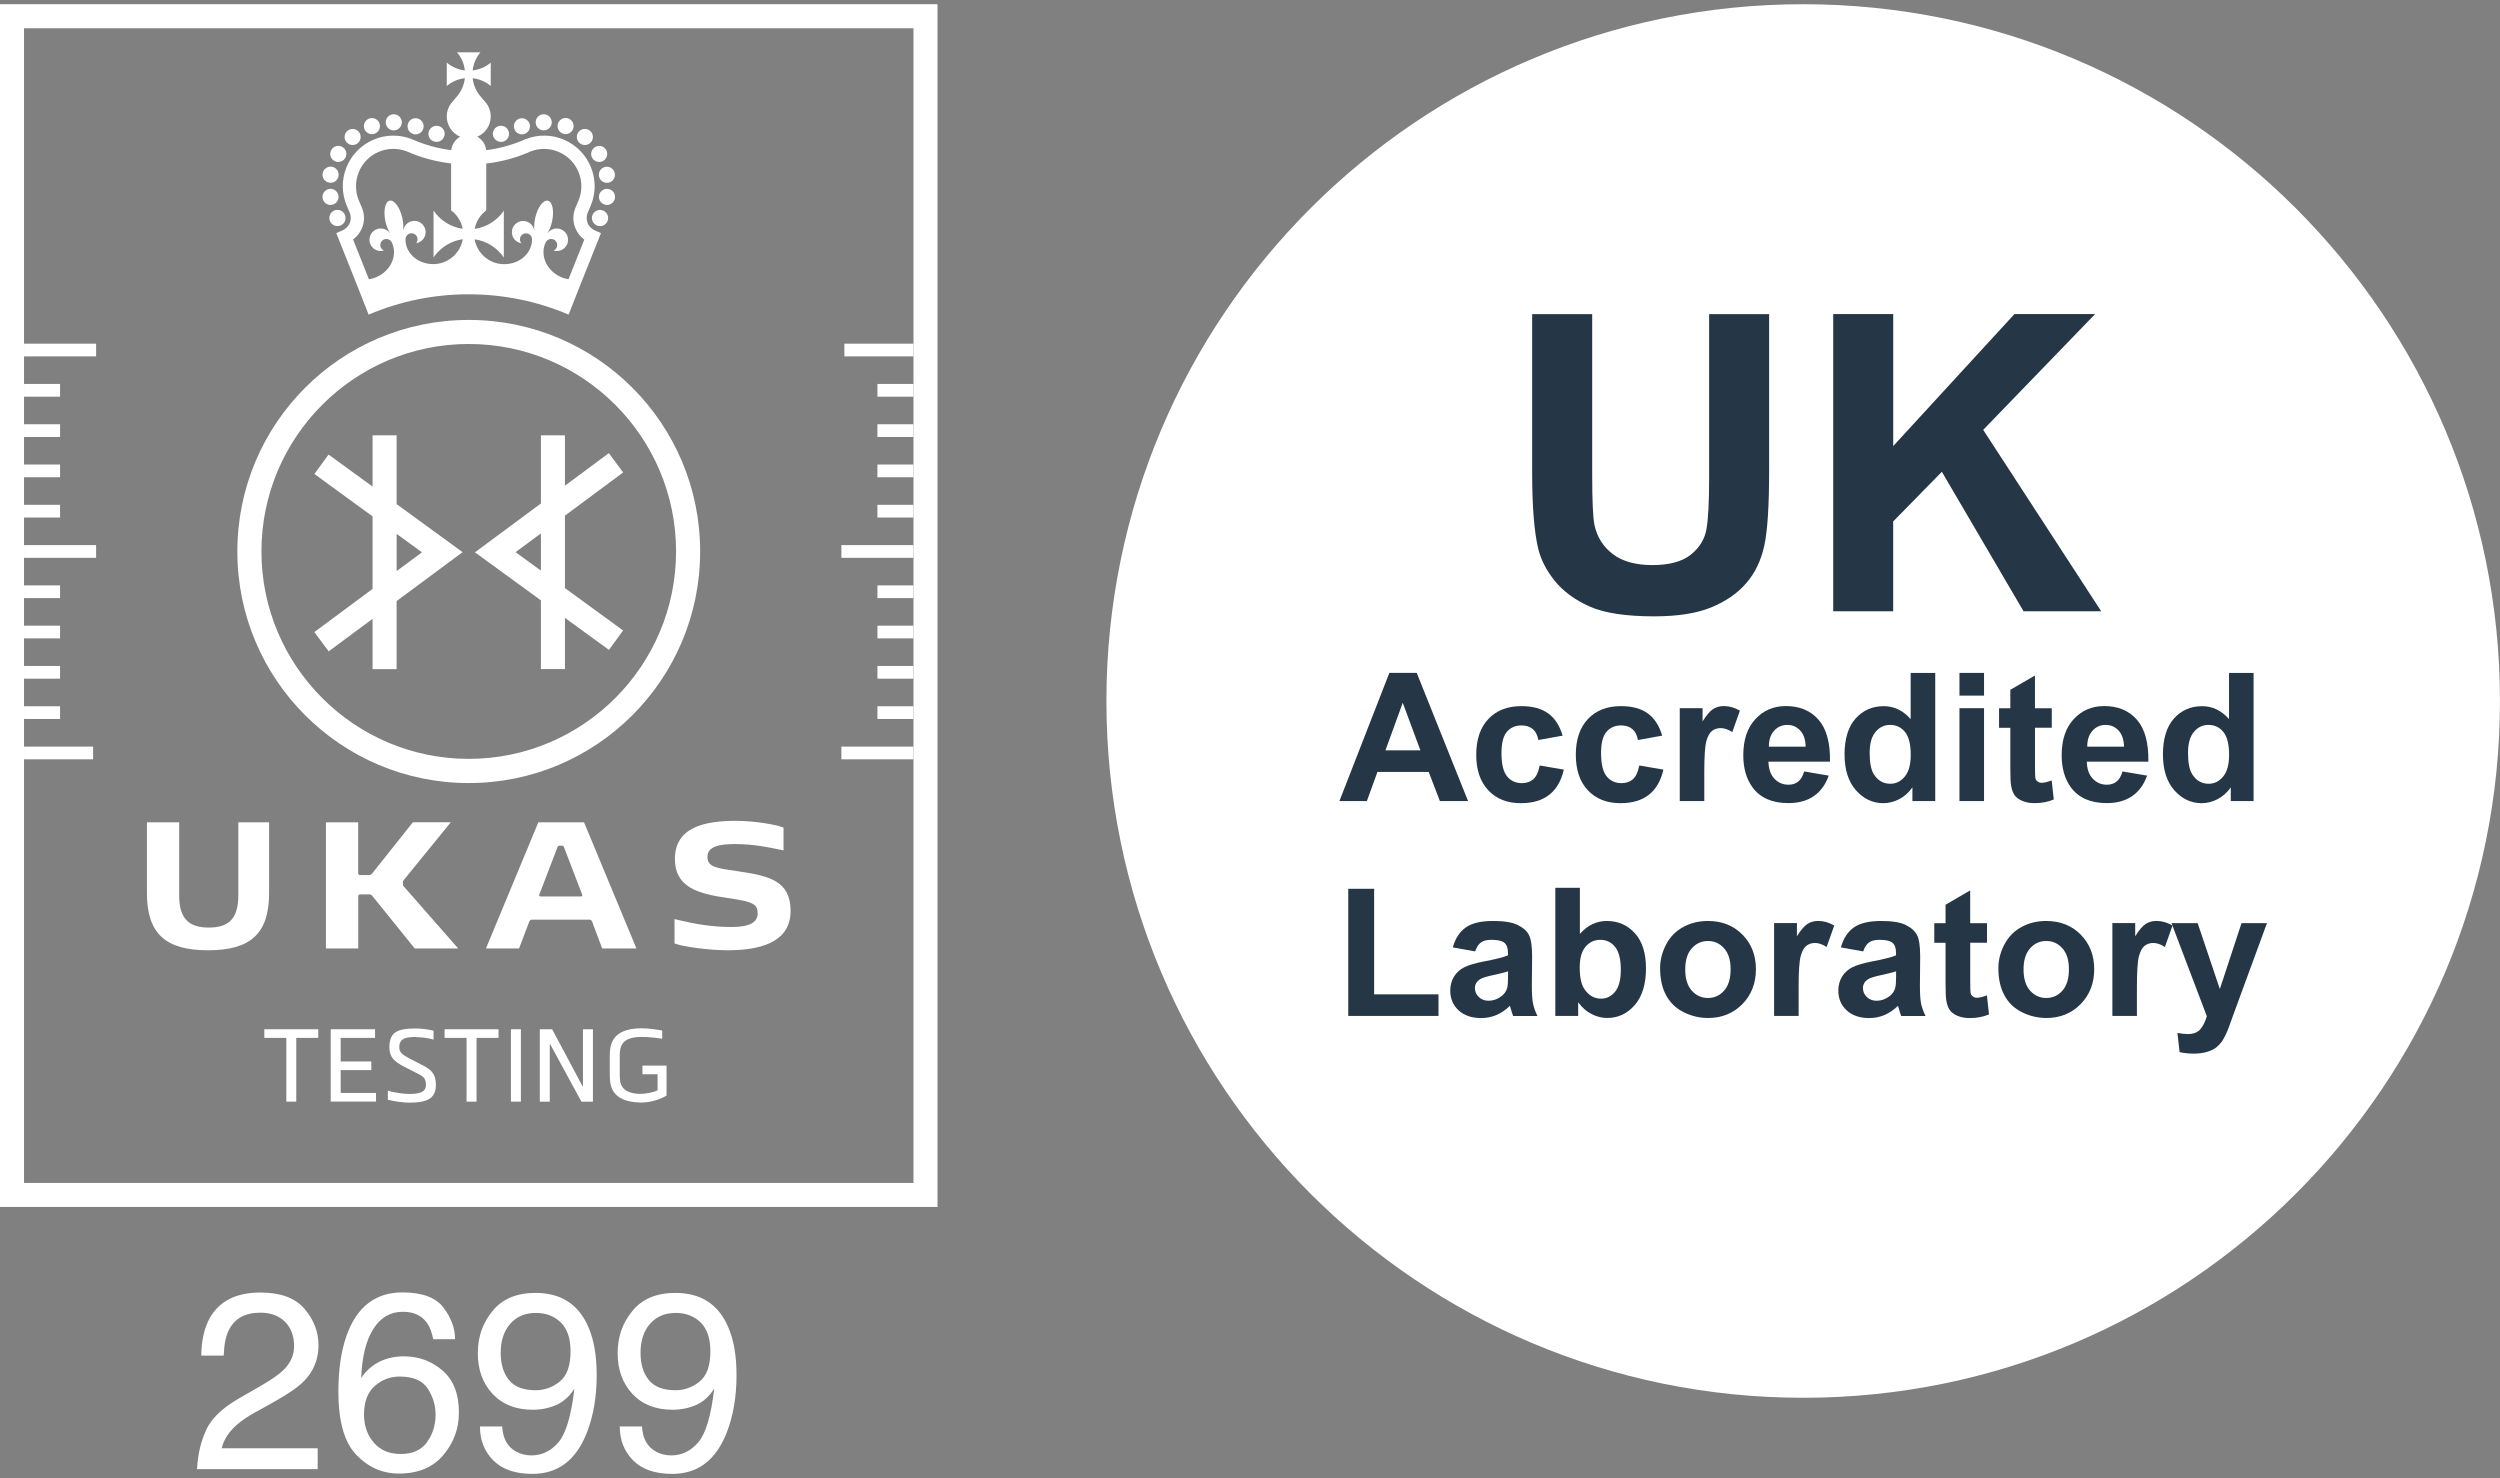
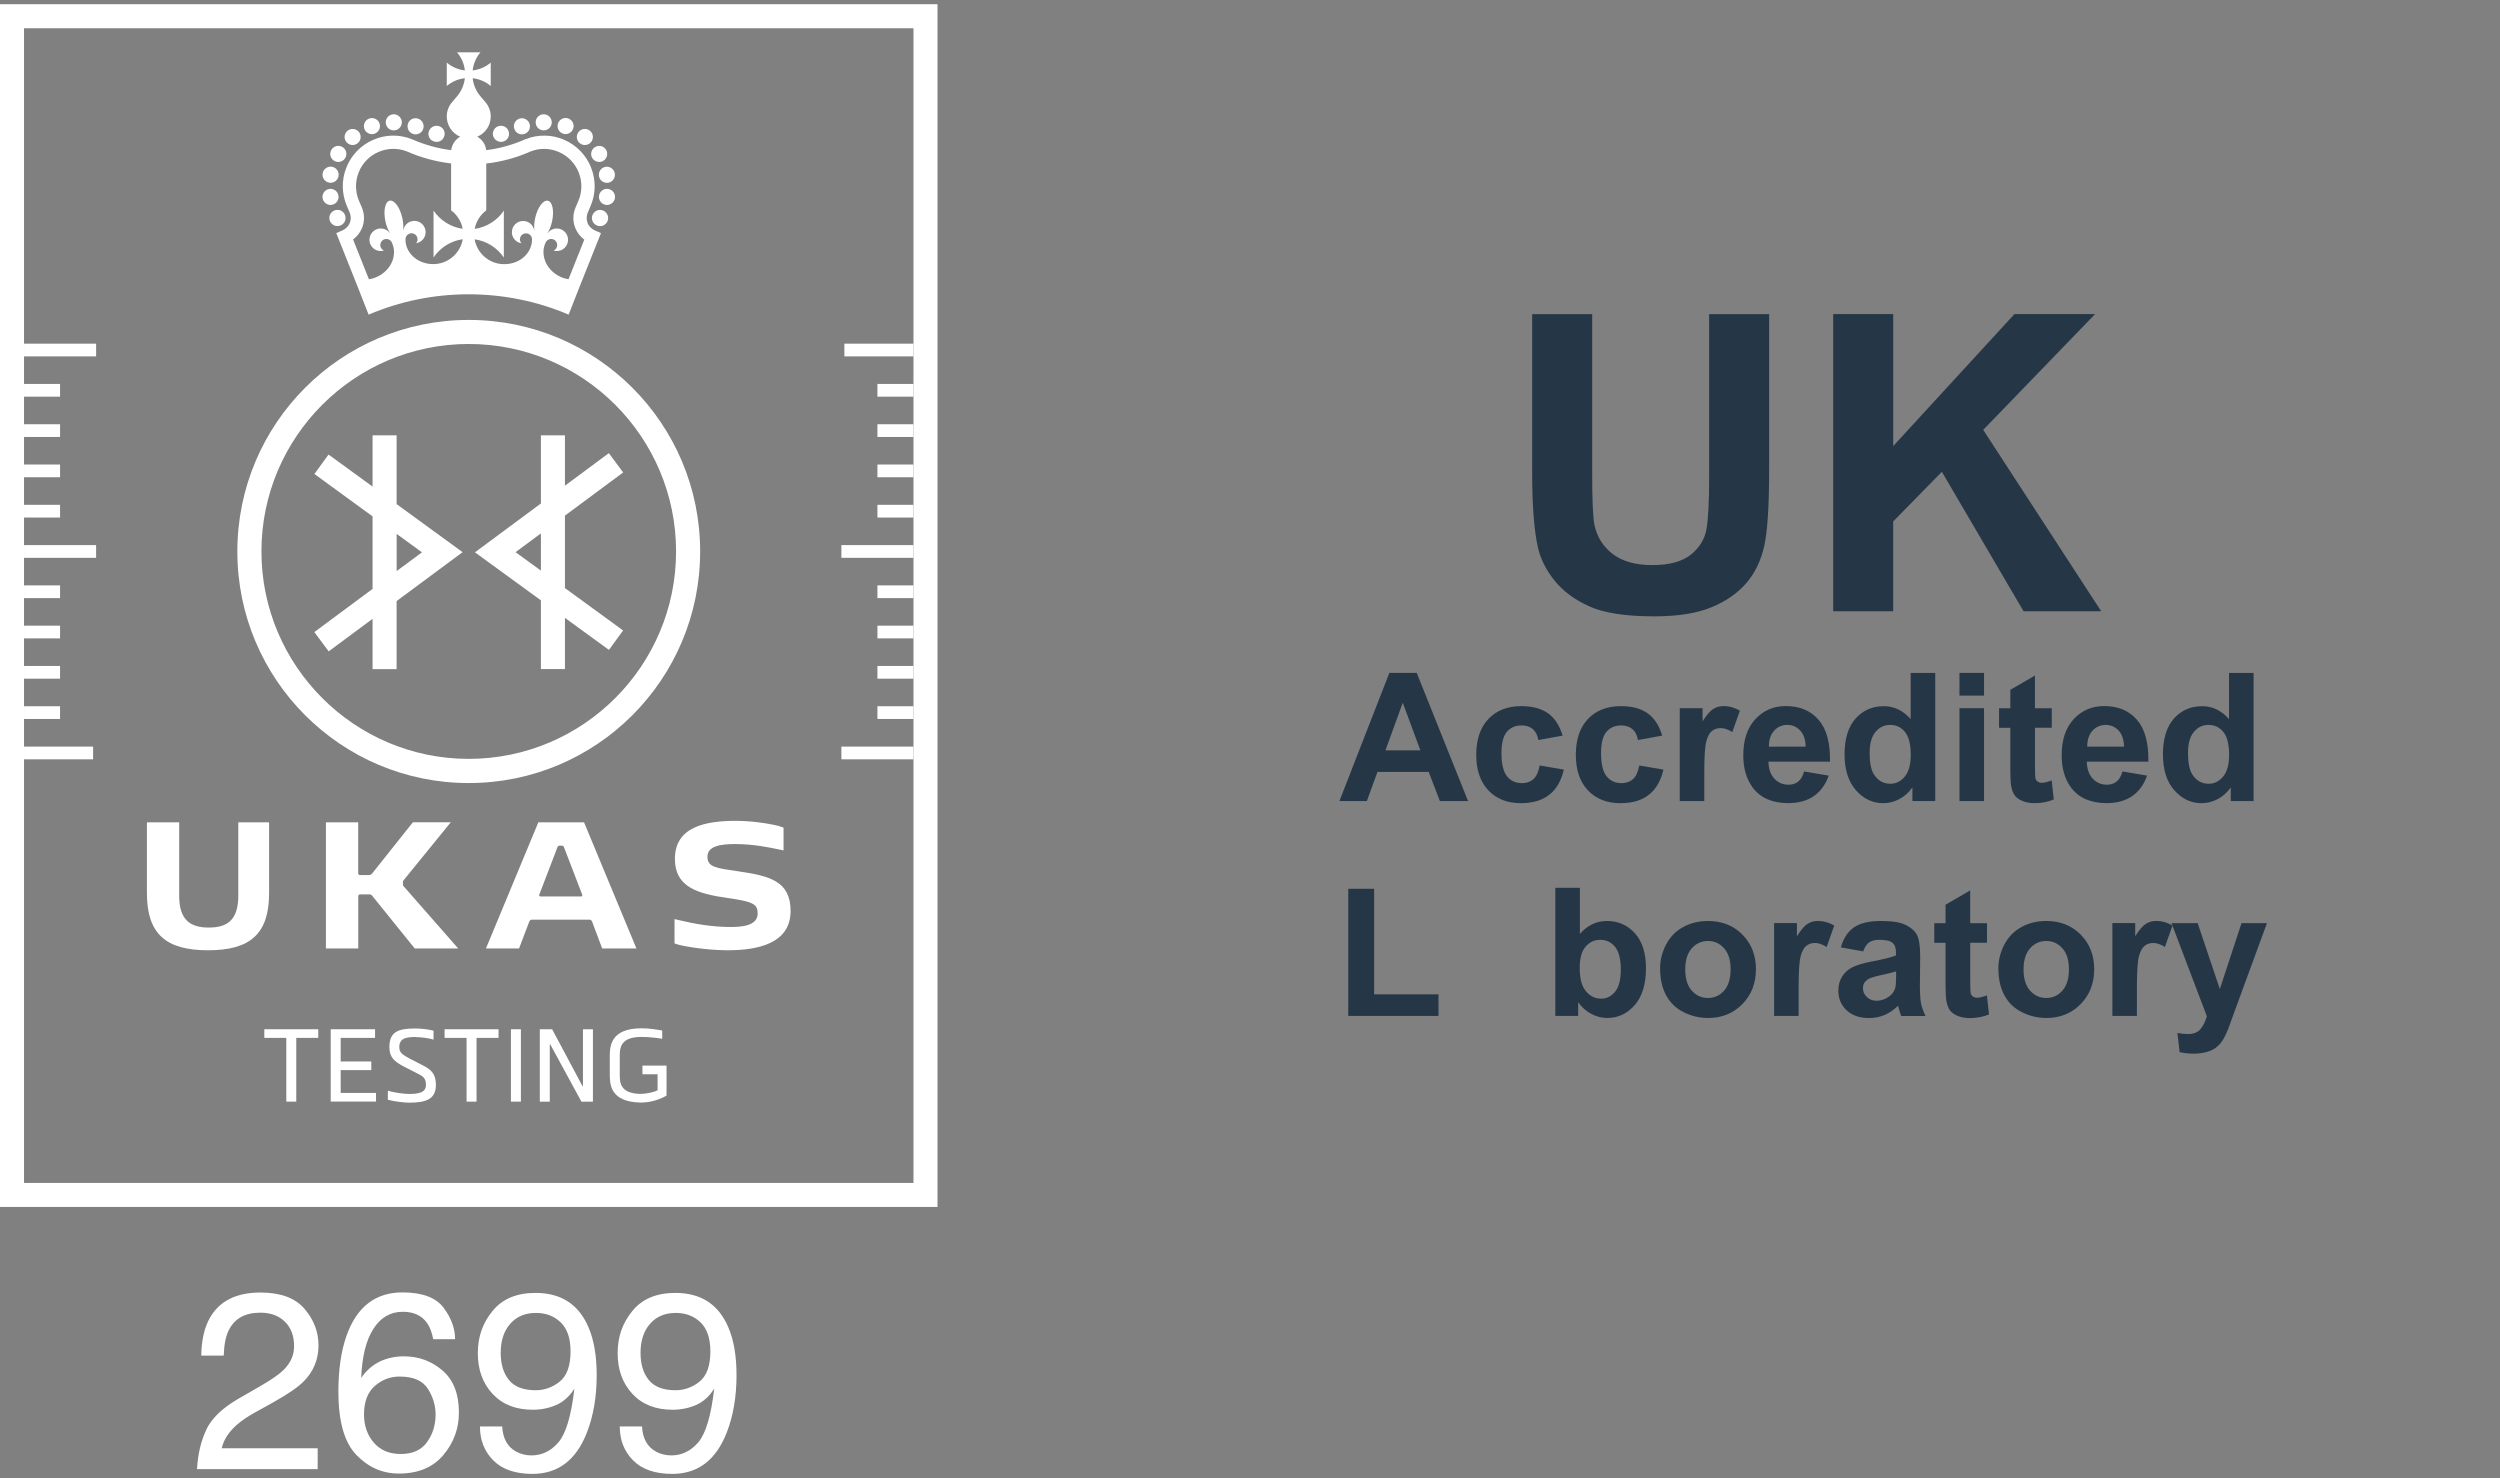
<svg xmlns="http://www.w3.org/2000/svg" width="296" height="175" viewBox="0 0 296 175" fill="none">
  <rect x="0" y="0" width="296" height="175" fill="#808080" stroke="none" />
  <g clip-path="url(#clip0_22_170)">
    <path d="M33.898 122.885H31.295V121.863H37.681V122.885H35.078V130.434H33.898V122.885Z" fill="white" />
    <path d="M39.157 130.434V121.863H44.408V122.885H40.337V125.679H43.961V126.701H40.337V129.404H44.521V130.426H39.157V130.434Z" fill="white" />
    <path d="M49.205 122.779C48.002 122.779 47.275 122.969 47.275 123.998C47.275 124.627 47.676 124.892 48.501 125.338L50.083 126.149C51.096 126.656 51.611 127.201 51.611 128.443C51.611 130.177 50.415 130.555 48.418 130.555C47.986 130.555 46.829 130.449 45.921 130.214V129.139C46.776 129.404 47.979 129.525 48.418 129.525C49.674 129.525 50.431 129.321 50.431 128.443C50.431 127.716 50.128 127.451 49.53 127.156L47.858 126.3C46.7 125.694 46.102 125.202 46.102 123.976C46.102 122.128 47.184 121.772 49.212 121.772C49.613 121.772 50.62 121.833 51.331 122.037V123.097C50.786 122.893 49.666 122.794 49.212 122.794L49.205 122.779Z" fill="white" />
    <path d="M55.243 122.885H52.64V121.863H59.026V122.885H56.423V130.434H55.243V122.885Z" fill="white" />
    <path d="M60.494 121.863H61.674V130.434H60.494V121.863Z" fill="white" />
    <path d="M68.976 128.617H69.021V121.863H70.202V130.434H68.84L65.14 123.635H65.094V130.434H63.914V121.863H65.374L68.976 128.617Z" fill="white" />
    <path d="M75.763 130.54C72.267 130.442 72.199 128.397 72.199 127.224V125.066C72.199 123.9 72.275 121.75 75.96 121.75C76.921 121.75 77.829 121.916 78.404 122.015V122.991C77.912 122.908 76.943 122.772 75.96 122.772C73.433 122.772 73.38 124.089 73.38 125.066V127.224C73.38 128.178 73.417 129.442 75.763 129.518C76.429 129.518 77.367 129.351 77.859 129.086V127.193H76.066V126.171H78.918V129.715C78.109 130.184 77.064 130.548 75.763 130.548V130.54Z" fill="white" />
    <path d="M54.766 65.372L46.958 59.686V51.547H44.112V57.612L38.899 53.818L37.227 56.12L44.112 61.14V69.726L37.219 74.837L38.914 77.123L44.112 73.269V79.228H46.958V71.165L54.766 65.38V65.372ZM46.965 63.215L49.961 65.395L46.965 67.614V63.215Z" fill="white" />
    <path d="M66.888 61.049L73.781 55.938L72.086 53.652L66.888 57.506V51.547H64.043V59.611L56.234 65.395L64.043 71.081V79.221H66.888V73.156L72.101 76.949L73.773 74.647L66.888 69.628V61.041V61.049ZM61.046 65.372L64.043 63.154V67.561L61.046 65.38V65.372Z" fill="white" />
    <path d="M40.632 26.485C40.677 26.44 40.715 26.394 40.753 26.341C40.791 26.288 40.813 26.235 40.844 26.175C40.867 26.114 40.882 26.054 40.897 25.993C40.912 25.933 40.912 25.872 40.912 25.804C40.912 25.736 40.912 25.683 40.897 25.614C40.882 25.554 40.867 25.493 40.844 25.44C40.821 25.38 40.791 25.327 40.753 25.274C40.715 25.221 40.677 25.175 40.632 25.13C40.587 25.084 40.541 25.047 40.488 25.009C40.435 24.971 40.382 24.941 40.322 24.918C40.261 24.895 40.201 24.872 40.14 24.865C40.019 24.842 39.89 24.842 39.769 24.865C39.709 24.88 39.648 24.895 39.588 24.918C39.527 24.941 39.474 24.971 39.421 25.009C39.368 25.047 39.323 25.084 39.278 25.13C39.232 25.175 39.194 25.221 39.157 25.274C39.119 25.327 39.088 25.38 39.066 25.44C39.043 25.501 39.02 25.561 39.013 25.614C38.998 25.675 38.998 25.736 38.998 25.804C38.998 25.872 38.998 25.925 39.013 25.993C39.028 26.054 39.043 26.114 39.066 26.175C39.088 26.235 39.119 26.288 39.157 26.341C39.194 26.394 39.232 26.44 39.278 26.485C39.323 26.531 39.368 26.569 39.421 26.606C39.474 26.644 39.527 26.667 39.588 26.697C39.648 26.72 39.709 26.743 39.769 26.75C39.83 26.765 39.89 26.765 39.959 26.765C40.208 26.765 40.458 26.667 40.632 26.485Z" fill="white" />
    <path d="M39.58 19.05C39.731 19.141 39.898 19.179 40.057 19.179C40.382 19.179 40.7 19.012 40.882 18.702C41.146 18.247 40.995 17.664 40.533 17.399C40.08 17.134 39.497 17.286 39.232 17.748C38.967 18.202 39.119 18.785 39.58 19.05Z" fill="white" />
    <path d="M41.752 17.172C41.964 17.172 42.183 17.097 42.357 16.953C42.758 16.62 42.819 16.014 42.486 15.613C42.153 15.211 41.547 15.151 41.147 15.484C40.738 15.817 40.685 16.423 41.018 16.824C41.207 17.051 41.479 17.172 41.752 17.172Z" fill="white" />
    <path d="M44.037 15.885C44.143 15.885 44.249 15.87 44.347 15.832C44.846 15.658 45.104 15.113 44.937 14.621C44.763 14.121 44.218 13.864 43.727 14.03C43.227 14.204 42.97 14.75 43.136 15.242C43.273 15.635 43.643 15.885 44.037 15.885Z" fill="white" />
    <path d="M46.624 15.438C47.147 15.438 47.578 15.007 47.578 14.485C47.578 13.962 47.147 13.53 46.624 13.53C46.095 13.53 45.671 13.954 45.671 14.485C45.671 15.014 46.095 15.438 46.624 15.438Z" fill="white" />
    <path d="M48.872 15.847C48.985 15.885 49.099 15.908 49.205 15.908C49.59 15.908 49.954 15.673 50.097 15.287C50.279 14.795 50.029 14.242 49.538 14.06C49.046 13.871 48.493 14.121 48.312 14.621C48.13 15.113 48.38 15.666 48.872 15.847Z" fill="white" />
    <path d="M38.967 21.624C39.028 21.632 39.088 21.64 39.149 21.64C39.595 21.64 39.996 21.322 40.08 20.867C40.178 20.352 39.845 19.853 39.323 19.747C38.808 19.648 38.309 19.989 38.203 20.504C38.105 21.019 38.438 21.518 38.96 21.624" fill="white" />
    <path d="M39.293 24.252C39.815 24.161 40.163 23.669 40.072 23.154C39.981 22.631 39.489 22.283 38.975 22.374C38.453 22.465 38.105 22.957 38.196 23.472C38.279 23.934 38.68 24.267 39.134 24.267C39.187 24.267 39.24 24.267 39.293 24.252Z" fill="white" />
    <path d="M51.157 16.635C51.21 16.673 51.263 16.703 51.323 16.726C51.384 16.748 51.444 16.763 51.505 16.779C51.566 16.794 51.626 16.801 51.694 16.801C51.944 16.801 52.194 16.703 52.367 16.521C52.541 16.347 52.648 16.097 52.648 15.847C52.648 15.787 52.648 15.726 52.632 15.658C52.617 15.597 52.602 15.537 52.579 15.476C52.557 15.416 52.526 15.363 52.489 15.31C52.451 15.257 52.413 15.211 52.367 15.166C52.148 14.946 51.815 14.84 51.505 14.908C51.444 14.924 51.384 14.939 51.323 14.961C51.263 14.984 51.21 15.014 51.157 15.052C51.104 15.09 51.059 15.128 51.013 15.173C50.968 15.219 50.93 15.264 50.892 15.317C50.854 15.37 50.831 15.423 50.801 15.484C50.779 15.544 50.763 15.605 50.748 15.666C50.733 15.726 50.726 15.787 50.726 15.855C50.726 16.105 50.831 16.355 51.005 16.529C51.051 16.574 51.096 16.612 51.149 16.65" fill="white" />
    <path d="M71.927 25.448C71.904 25.387 71.874 25.334 71.836 25.281C71.798 25.228 71.76 25.183 71.715 25.137C71.669 25.092 71.624 25.054 71.571 25.016C71.518 24.979 71.465 24.948 71.405 24.925C71.344 24.903 71.284 24.88 71.223 24.872C71.102 24.85 70.973 24.85 70.852 24.872C70.792 24.888 70.731 24.903 70.678 24.925C70.618 24.948 70.565 24.979 70.512 25.016C70.459 25.054 70.413 25.092 70.368 25.137C70.323 25.183 70.285 25.228 70.247 25.281C70.209 25.334 70.179 25.387 70.156 25.448C70.133 25.509 70.111 25.569 70.103 25.622C70.088 25.683 70.081 25.743 70.081 25.811C70.081 25.88 70.081 25.933 70.103 26.001C70.111 26.061 70.133 26.122 70.156 26.182C70.179 26.243 70.209 26.296 70.247 26.349C70.285 26.402 70.323 26.447 70.368 26.493C70.542 26.667 70.792 26.773 71.041 26.773C71.102 26.773 71.163 26.773 71.231 26.758C71.291 26.743 71.352 26.727 71.412 26.705C71.473 26.682 71.526 26.652 71.579 26.614C71.632 26.576 71.677 26.538 71.722 26.493C71.768 26.447 71.806 26.402 71.844 26.349C71.881 26.296 71.904 26.243 71.934 26.182C71.957 26.122 71.98 26.061 71.987 26.001C72.002 25.94 72.002 25.88 72.002 25.811C72.002 25.743 72.002 25.69 71.987 25.622C71.972 25.561 71.957 25.501 71.934 25.448" fill="white" />
    <path d="M66.653 15.825C66.759 15.863 66.865 15.878 66.963 15.878C67.357 15.878 67.727 15.628 67.864 15.234C68.038 14.735 67.773 14.197 67.281 14.023C66.782 13.849 66.237 14.114 66.07 14.613C65.896 15.113 66.161 15.651 66.66 15.825" fill="white" />
    <path d="M68.643 16.953C68.825 17.097 69.036 17.172 69.248 17.172C69.521 17.172 69.793 17.051 69.982 16.824C70.315 16.423 70.262 15.817 69.854 15.484C69.445 15.151 68.847 15.204 68.514 15.613C68.181 16.021 68.234 16.62 68.643 16.953Z" fill="white" />
    <path d="M70.118 18.702C70.292 19.005 70.618 19.179 70.943 19.179C71.102 19.179 71.269 19.141 71.42 19.05C71.874 18.785 72.025 18.202 71.768 17.748C71.503 17.293 70.921 17.142 70.466 17.407C70.013 17.672 69.861 18.255 70.118 18.709" fill="white" />
    <path d="M64.376 15.438C64.898 15.438 65.329 15.014 65.329 14.485C65.329 13.962 64.905 13.53 64.376 13.53C63.853 13.53 63.422 13.954 63.422 14.485C63.422 15.007 63.846 15.438 64.376 15.438Z" fill="white" />
    <path d="M71.677 19.754C71.163 19.853 70.822 20.352 70.921 20.875C71.011 21.329 71.405 21.647 71.851 21.647C71.912 21.647 71.972 21.647 72.033 21.632C72.547 21.534 72.888 21.034 72.789 20.511C72.691 19.997 72.192 19.656 71.67 19.754" fill="white" />
    <path d="M72.025 22.374C71.503 22.283 71.011 22.639 70.928 23.154C70.837 23.676 71.193 24.161 71.707 24.252C71.76 24.259 71.813 24.267 71.866 24.267C72.32 24.267 72.729 23.934 72.805 23.472C72.895 22.95 72.54 22.457 72.025 22.374Z" fill="white" />
    <path d="M61.795 15.908C61.909 15.908 62.022 15.885 62.128 15.847C62.62 15.666 62.87 15.113 62.688 14.621C62.499 14.129 61.954 13.879 61.462 14.06C60.971 14.242 60.721 14.795 60.903 15.287C61.046 15.666 61.41 15.908 61.795 15.908Z" fill="white" />
    <path d="M58.436 16.203C58.459 16.264 58.489 16.317 58.519 16.37C58.557 16.423 58.595 16.468 58.64 16.514C58.685 16.559 58.731 16.597 58.784 16.635C58.837 16.673 58.89 16.703 58.95 16.726C59.011 16.748 59.071 16.763 59.132 16.779C59.192 16.794 59.253 16.801 59.321 16.801C59.571 16.801 59.82 16.695 59.995 16.521C60.04 16.476 60.078 16.43 60.115 16.377C60.153 16.324 60.176 16.271 60.199 16.211C60.221 16.15 60.244 16.09 60.252 16.029C60.267 15.968 60.267 15.908 60.267 15.84C60.267 15.59 60.169 15.34 59.987 15.166C59.767 14.946 59.434 14.84 59.124 14.908C59.064 14.924 59.003 14.939 58.943 14.961C58.882 14.984 58.829 15.014 58.776 15.052C58.723 15.09 58.678 15.128 58.633 15.173C58.459 15.348 58.352 15.597 58.352 15.847C58.352 15.908 58.352 15.968 58.368 16.037C58.383 16.097 58.398 16.158 58.421 16.218" fill="white" />
    <path d="M69.574 26.395C69.415 25.993 69.422 25.547 69.604 25.138L69.914 24.418C70.55 22.95 70.572 21.329 69.982 19.838C69.392 18.354 68.265 17.188 66.797 16.552C65.336 15.916 63.717 15.893 62.234 16.476L62.166 16.506H62.151C60.683 17.157 59.147 17.581 57.566 17.778C57.49 17.089 57.081 16.506 56.506 16.188C57.445 15.794 58.103 14.871 58.103 13.788C58.103 13.145 57.868 12.554 57.475 12.1L56.885 11.403C56.385 10.812 56.052 10.078 55.962 9.26C56.771 9.351 57.513 9.684 58.103 10.184V7.413C57.513 7.913 56.779 8.246 55.962 8.337C56.052 7.526 56.385 6.784 56.885 6.194H54.115C54.615 6.784 54.948 7.519 55.038 8.337C54.229 8.246 53.487 7.913 52.897 7.413V10.184C53.487 9.684 54.221 9.351 55.038 9.26C54.948 10.07 54.615 10.812 54.115 11.403L53.525 12.1C53.132 12.554 52.897 13.145 52.897 13.788C52.897 14.871 53.555 15.794 54.486 16.188C53.911 16.506 53.502 17.097 53.427 17.778C51.845 17.581 50.309 17.157 48.842 16.514L48.758 16.476C47.275 15.893 45.656 15.916 44.196 16.552C42.728 17.188 41.6 18.354 41.01 19.838C40.42 21.322 40.45 22.95 41.078 24.411L41.389 25.13C41.57 25.539 41.578 25.986 41.419 26.387C41.26 26.788 40.934 27.114 40.511 27.296L39.815 27.598L42.44 34.186L43.643 37.252C47.336 35.677 51.346 34.844 55.485 34.844C59.624 34.844 63.634 35.677 67.326 37.252L68.529 34.186L71.155 27.598L70.459 27.296C70.035 27.114 69.717 26.788 69.551 26.387M51.301 31.271C49.333 31.271 47.956 29.832 48.009 28.295C48.032 27.916 48.342 27.621 48.728 27.621C49.114 27.621 49.439 27.939 49.439 28.333C49.439 28.515 49.371 28.681 49.258 28.802C49.901 28.704 50.393 28.151 50.393 27.485C50.393 26.75 49.795 26.152 49.061 26.152C48.395 26.152 47.843 26.644 47.744 27.28H47.729C47.782 26.856 47.752 26.334 47.631 25.789C47.351 24.54 46.67 23.631 46.125 23.76C45.58 23.896 45.368 25.001 45.641 26.243C45.762 26.788 45.959 27.273 46.193 27.629H46.178C45.815 27.099 45.104 26.894 44.506 27.182C43.84 27.5 43.56 28.295 43.87 28.961C44.158 29.567 44.839 29.855 45.459 29.665C45.308 29.597 45.172 29.476 45.096 29.317C44.93 28.961 45.081 28.537 45.437 28.363C45.785 28.197 46.201 28.34 46.375 28.674C47.071 30.044 46.443 31.922 44.672 32.762C44.355 32.914 44.022 33.012 43.681 33.065L41.805 28.355C42.281 28 42.652 27.53 42.871 26.977C43.189 26.19 43.174 25.319 42.826 24.524L42.516 23.805C42.047 22.722 42.032 21.518 42.463 20.421C42.894 19.323 43.734 18.46 44.816 17.99C45.891 17.528 47.078 17.506 48.16 17.922C49.84 18.664 51.603 19.141 53.412 19.353V24.903C54.115 25.425 54.615 26.205 54.781 27.091C53.343 26.887 52.11 26.076 51.331 24.933V30.483C52.11 29.332 53.351 28.522 54.789 28.325C54.501 29.999 53.041 31.271 51.285 31.271M67.319 33.065C66.986 33.012 66.653 32.914 66.328 32.762C64.557 31.922 63.929 30.036 64.625 28.674C64.807 28.34 65.223 28.197 65.563 28.363C65.919 28.53 66.07 28.961 65.904 29.317C65.828 29.484 65.692 29.605 65.541 29.665C66.161 29.855 66.842 29.567 67.13 28.961C67.447 28.295 67.16 27.5 66.494 27.182C65.889 26.894 65.185 27.099 64.822 27.636H64.807C65.034 27.273 65.238 26.788 65.359 26.243C65.639 25.001 65.42 23.896 64.875 23.767C64.323 23.639 63.649 24.547 63.369 25.796C63.248 26.341 63.218 26.864 63.271 27.288H63.256C63.157 26.652 62.605 26.16 61.939 26.16C61.205 26.16 60.607 26.758 60.607 27.492C60.607 28.159 61.099 28.711 61.742 28.81C61.629 28.681 61.561 28.522 61.561 28.34C61.561 27.947 61.879 27.629 62.272 27.629C62.665 27.629 62.968 27.924 62.991 28.302C63.036 29.84 61.667 31.278 59.699 31.278C57.944 31.278 56.484 30.006 56.196 28.333C57.634 28.537 58.875 29.34 59.654 30.491V24.941C58.875 26.092 57.634 26.894 56.204 27.099C56.37 26.205 56.87 25.433 57.573 24.91V19.361C59.382 19.156 61.145 18.679 62.824 17.93C63.914 17.506 65.102 17.528 66.169 17.998C67.251 18.467 68.091 19.33 68.522 20.428C68.953 21.526 68.938 22.73 68.469 23.813L68.159 24.532C67.811 25.327 67.796 26.205 68.113 26.993C68.333 27.545 68.704 28.015 69.18 28.371L67.304 33.08L67.319 33.065Z" fill="white" />
    <path d="M55.5 40.727C69.036 40.727 80.046 51.744 80.046 65.289C80.046 78.835 69.036 89.851 55.5 89.851C41.964 89.851 30.954 78.835 30.954 65.289C30.954 51.744 41.964 40.727 55.5 40.727ZM55.5 37.88C40.367 37.88 28.102 50.154 28.102 65.297C28.102 80.44 40.367 92.713 55.5 92.713C70.633 92.713 82.898 80.44 82.898 65.297C82.898 50.154 70.633 37.88 55.5 37.88Z" fill="white" />
    <path d="M108.155 3.347V140.057H2.845V3.347H108.155ZM111 0.5H0V142.904H111V0.5Z" fill="white" />
    <path d="M24.72 109.824C26.937 109.824 28.215 108.908 28.215 106.046V97.362H31.862V105.728C31.862 110.566 29.645 112.512 24.629 112.512C19.612 112.512 17.395 110.559 17.395 105.728V97.362H21.216V106.046C21.216 108.901 22.503 109.824 24.712 109.824H24.72Z" fill="white" />
    <path d="M42.41 97.362V103.358C42.41 103.533 42.486 103.608 42.66 103.608H43.606C43.833 103.608 43.946 103.555 44.075 103.404L48.887 97.354H53.374L47.835 104.161C47.737 104.29 47.707 104.312 47.707 104.441V104.706C47.707 104.835 47.729 104.88 47.835 104.986L54.252 112.3H49.106L44.075 106.069C43.976 105.94 43.901 105.895 43.674 105.895H42.667C42.493 105.895 42.418 105.971 42.418 106.145V112.3H38.589V97.362H42.418H42.41Z" fill="white" />
    <path d="M71.299 112.3L70.111 109.135C70.02 108.908 69.907 108.878 69.68 108.886C69.15 108.886 67.674 108.886 66.229 108.886C64.882 108.886 63.604 108.893 63.089 108.886C62.862 108.886 62.749 108.908 62.658 109.135L61.455 112.3H57.535L63.74 97.362H69.15L75.354 112.3H71.299ZM68.794 106.145C68.9 106.145 68.976 106.039 68.938 105.94L66.782 100.33C66.721 100.163 66.653 100.125 66.502 100.125H66.275C66.123 100.125 66.063 100.163 65.995 100.33L63.846 105.94C63.808 106.039 63.884 106.145 63.99 106.145H68.794Z" fill="white" />
    <path d="M92.386 97.862C92.697 97.953 92.772 97.99 92.772 97.99V98.906V100.231V100.686C92.772 100.686 92.265 100.58 92.175 100.565C91.259 100.375 89.284 99.936 87.029 99.936C85.266 99.936 83.761 100.186 83.761 101.435C83.761 102.685 84.805 102.783 87.4 103.162C91.161 103.707 93.605 104.335 93.605 107.856C93.605 111.695 89.769 112.512 86.144 112.512C83.587 112.512 80.749 112.005 80.189 111.808C79.887 111.71 79.864 111.702 79.864 111.702V110.612V109.189V108.818C79.864 108.818 80.28 108.908 80.371 108.939C82.346 109.416 84.359 109.756 86.522 109.756C87.62 109.756 89.708 109.681 89.708 108.166C89.708 107.069 89.231 106.758 86.174 106.327C82.527 105.812 79.909 105.002 79.909 101.693C79.909 97.93 83.443 97.188 87.128 97.188C89.496 97.188 91.887 97.68 92.386 97.854V97.862Z" fill="white" />
    <path d="M11.38 40.69H2.845V42.196H11.38V40.69Z" fill="white" />
    <path d="M11.38 64.54H2.845V66.046H11.38V64.54Z" fill="white" />
    <path d="M7.112 45.459H2.845V46.966H7.112V45.459Z" fill="white" />
    <path d="M7.112 50.23H2.845V51.736H7.112V50.23Z" fill="white" />
    <path d="M7.112 54.999H2.845V56.506H7.112V54.999Z" fill="white" />
-     <path d="M7.112 59.77H2.845V61.276H7.112V59.77Z" fill="white" />
+     <path d="M7.112 59.77H2.845V61.276H7.112V59.77" fill="white" />
    <path d="M11.024 88.397H2.845V89.904H11.024V88.397Z" fill="white" />
    <path d="M7.112 69.31H2.845V70.816H7.112V69.31Z" fill="white" />
    <path d="M7.112 74.08H2.845V75.586H7.112V74.08Z" fill="white" />
    <path d="M7.112 78.85H2.845V80.356H7.112V78.85Z" fill="white" />
    <path d="M7.112 83.62H2.845V85.126H7.112V83.62Z" fill="white" />
    <path d="M108.155 88.397H99.62V89.904H108.155V88.397Z" fill="white" />
    <path d="M108.155 64.54H99.62V66.046H108.155V64.54Z" fill="white" />
    <path d="M108.155 83.62H103.888V85.126H108.155V83.62Z" fill="white" />
    <path d="M108.155 78.85H103.888V80.356H108.155V78.85Z" fill="white" />
    <path d="M108.155 74.08H103.888V75.586H108.155V74.08Z" fill="white" />
    <path d="M108.155 69.31H103.888V70.816H108.155V69.31Z" fill="white" />
    <path d="M108.155 40.69H99.976V42.196H108.155V40.69Z" fill="white" />
    <path d="M108.155 59.77H103.888V61.276H108.155V59.77Z" fill="white" />
    <path d="M108.155 54.999H103.888V56.506H108.155V54.999Z" fill="white" />
    <path d="M108.155 50.23H103.888V51.736H108.155V50.23Z" fill="white" />
    <path d="M108.155 45.459H103.888V46.966H108.155V45.459Z" fill="white" />
    <path d="M24.432 169.245C25.075 167.92 26.331 166.709 28.2 165.626L30.992 164.014C32.241 163.287 33.118 162.666 33.625 162.151C34.42 161.348 34.821 160.425 34.821 159.38C34.821 158.168 34.458 157.199 33.731 156.488C33.005 155.776 32.036 155.42 30.826 155.42C29.032 155.42 27.792 156.101 27.103 157.464C26.732 158.191 26.528 159.206 26.49 160.5H23.827C23.857 158.691 24.19 157.207 24.833 156.064C25.968 154.049 27.966 153.035 30.833 153.035C33.217 153.035 34.957 153.678 36.062 154.973C37.159 156.26 37.711 157.699 37.711 159.281C37.711 160.947 37.129 162.378 35.956 163.559C35.275 164.248 34.064 165.081 32.309 166.058L30.319 167.163C29.365 167.686 28.624 168.185 28.079 168.662C27.111 169.503 26.498 170.442 26.248 171.471H37.613V173.947H23.327C23.426 172.153 23.797 170.593 24.44 169.261L24.432 169.245Z" fill="white" />
    <path d="M52.511 154.829C53.427 156.033 53.881 157.283 53.881 158.562H51.293C51.134 157.737 50.892 157.093 50.552 156.624C49.924 155.753 48.97 155.314 47.691 155.314C46.231 155.314 45.066 155.988 44.203 157.343C43.341 158.698 42.864 160.629 42.766 163.15C43.363 162.265 44.12 161.606 45.036 161.174C45.868 160.788 46.799 160.591 47.828 160.591C49.575 160.591 51.096 161.152 52.39 162.265C53.692 163.378 54.335 165.043 54.335 167.254C54.335 169.147 53.722 170.82 52.489 172.282C51.255 173.743 49.507 174.47 47.23 174.47C45.285 174.47 43.598 173.728 42.183 172.251C40.768 170.775 40.065 168.284 40.065 164.786C40.065 162.196 40.382 160.001 41.01 158.199C42.221 154.746 44.438 153.02 47.654 153.02C49.977 153.02 51.603 153.625 52.519 154.829H52.511ZM50.552 170.752C51.233 169.828 51.573 168.731 51.573 167.474C51.573 166.406 51.27 165.392 50.657 164.43C50.045 163.468 48.94 162.984 47.328 162.984C46.201 162.984 45.217 163.355 44.37 164.104C43.522 164.854 43.099 165.975 43.099 167.481C43.099 168.799 43.484 169.904 44.256 170.805C45.028 171.706 46.095 172.153 47.465 172.153C48.834 172.153 49.871 171.691 50.552 170.767V170.752Z" fill="white" />
    <path d="M59.457 168.882C59.533 170.328 60.093 171.328 61.13 171.88C61.659 172.168 62.264 172.319 62.93 172.319C64.179 172.319 65.246 171.797 66.131 170.76C67.016 169.715 67.637 167.602 68.007 164.415C67.425 165.339 66.706 165.982 65.851 166.353C64.996 166.724 64.073 166.913 63.082 166.913C61.077 166.913 59.488 166.293 58.322 165.036C57.157 163.786 56.575 162.181 56.575 160.213C56.575 158.244 57.15 156.662 58.307 155.231C59.457 153.8 61.16 153.08 63.407 153.08C66.441 153.08 68.529 154.443 69.687 157.176C70.33 158.676 70.648 160.561 70.648 162.817C70.648 165.369 70.262 167.625 69.498 169.594C68.227 172.872 66.078 174.508 63.044 174.508C61.008 174.508 59.465 173.978 58.406 172.91C57.346 171.842 56.824 170.502 56.824 168.897H59.472L59.457 168.882ZM66.267 163.582C67.122 162.901 67.553 161.704 67.553 160.001C67.553 158.471 67.168 157.328 66.396 156.578C65.624 155.829 64.648 155.45 63.452 155.45C62.174 155.45 61.16 155.882 60.411 156.737C59.662 157.593 59.283 158.736 59.283 160.175C59.283 161.53 59.616 162.605 60.275 163.408C60.933 164.21 61.984 164.604 63.43 164.604C64.466 164.604 65.412 164.263 66.275 163.582H66.267Z" fill="white" />
    <path d="M76.013 168.882C76.088 170.328 76.648 171.328 77.685 171.88C78.215 172.168 78.82 172.319 79.486 172.319C80.734 172.319 81.801 171.797 82.686 170.76C83.572 169.715 84.192 167.602 84.563 164.415C83.98 165.339 83.261 165.982 82.406 166.353C81.551 166.724 80.628 166.913 79.637 166.913C77.632 166.913 76.043 166.293 74.878 165.036C73.713 163.786 73.13 162.181 73.13 160.213C73.13 158.244 73.705 156.662 74.863 155.231C76.013 153.8 77.715 153.08 79.962 153.08C82.996 153.08 85.085 154.443 86.243 157.176C86.886 158.676 87.204 160.561 87.204 162.817C87.204 165.369 86.818 167.625 86.053 169.594C84.782 172.872 82.633 174.508 79.599 174.508C77.564 174.508 76.02 173.978 74.961 172.91C73.902 171.842 73.38 170.502 73.38 168.897H76.028L76.013 168.882ZM82.823 163.582C83.677 162.901 84.109 161.704 84.109 160.001C84.109 158.471 83.723 157.328 82.951 156.578C82.179 155.829 81.203 155.45 80.008 155.45C78.729 155.45 77.715 155.882 76.966 156.737C76.217 157.593 75.839 158.736 75.839 160.175C75.839 161.53 76.172 162.605 76.83 163.408C77.488 164.21 78.54 164.604 79.985 164.604C81.022 164.604 81.968 164.263 82.83 163.582H82.823Z" fill="white" />
  </g>
  <g clip-path="url(#clip1_22_170)">
-     <path d="M213.498 165.496C259.06 165.496 295.996 128.56 295.996 82.998C295.996 37.436 259.06 0.5 213.498 0.5C167.936 0.5 131 37.436 131 82.998C131 128.56 167.936 165.496 213.498 165.496Z" fill="white" />
    <path d="M181.411 37.192H188.516V56.251C188.516 59.273 188.605 61.233 188.779 62.13C189.084 63.571 189.806 64.727 190.95 65.599C192.094 66.472 193.657 66.906 195.641 66.906C197.625 66.906 199.175 66.492 200.201 65.668C201.224 64.844 201.841 63.834 202.048 62.633C202.255 61.432 202.36 59.44 202.36 56.656V37.192H209.465V55.675C209.465 59.898 209.274 62.885 208.889 64.625C208.503 66.37 207.797 67.843 206.762 69.04C205.732 70.241 204.352 71.195 202.624 71.909C200.895 72.619 198.639 72.976 195.856 72.976C192.496 72.976 189.948 72.586 188.211 71.811C186.475 71.036 185.103 70.026 184.097 68.788C183.091 67.551 182.425 66.249 182.105 64.889C181.642 62.873 181.407 59.898 181.407 55.963V37.192H181.411Z" fill="#253746" />
    <path d="M217.052 72.375V37.188H224.157V52.814L238.509 37.188H248.06L234.812 50.895L248.782 72.375H239.588L229.915 55.861L224.153 61.74V72.371H217.048L217.052 72.375Z" fill="#253746" />
    <path d="M173.819 94.846H170.484L169.157 91.397H163.091L161.837 94.846H158.587L164.499 79.671H167.741L173.819 94.846ZM168.175 88.841L166.086 83.209L164.037 88.841H168.179H168.175Z" fill="#253746" />
    <path d="M185.01 87.1L182.141 87.619C182.044 87.047 181.825 86.617 181.484 86.325C181.143 86.037 180.697 85.891 180.153 85.891C179.427 85.891 178.85 86.142 178.42 86.641C177.99 87.141 177.775 87.981 177.775 89.153C177.775 90.456 177.994 91.381 178.433 91.916C178.871 92.456 179.459 92.724 180.198 92.724C180.749 92.724 181.204 92.566 181.553 92.253C181.906 91.941 182.153 91.397 182.299 90.634L185.156 91.121C184.86 92.432 184.292 93.422 183.448 94.091C182.604 94.761 181.476 95.097 180.064 95.097C178.457 95.097 177.175 94.59 176.217 93.576C175.26 92.561 174.785 91.157 174.785 89.364C174.785 87.571 175.264 86.134 176.225 85.124C177.183 84.114 178.481 83.606 180.116 83.606C181.455 83.606 182.518 83.894 183.31 84.471C184.101 85.047 184.669 85.923 185.014 87.104L185.01 87.1Z" fill="#253746" />
    <path d="M196.801 87.1L193.932 87.619C193.835 87.047 193.616 86.617 193.275 86.325C192.934 86.037 192.488 85.891 191.944 85.891C191.218 85.891 190.642 86.142 190.212 86.641C189.782 87.141 189.566 87.981 189.566 89.153C189.566 90.456 189.786 91.381 190.224 91.916C190.662 92.456 191.25 92.724 191.989 92.724C192.541 92.724 192.995 92.566 193.344 92.253C193.697 91.941 193.945 91.397 194.091 90.634L196.947 91.121C196.651 92.432 196.083 93.422 195.239 94.091C194.395 94.761 193.267 95.097 191.855 95.097C190.248 95.097 188.966 94.59 188.008 93.576C187.051 92.561 186.576 91.157 186.576 89.364C186.576 87.571 187.055 86.134 188.016 85.124C188.974 84.114 190.272 83.606 191.908 83.606C193.247 83.606 194.31 83.894 195.101 84.471C195.892 85.047 196.46 85.923 196.805 87.104L196.801 87.1Z" fill="#253746" />
    <path d="M201.792 94.846H198.883V83.85H201.585V85.412C202.048 84.674 202.461 84.187 202.831 83.951C203.2 83.716 203.618 83.598 204.089 83.598C204.75 83.598 205.391 83.781 206.004 84.146L205.103 86.682C204.612 86.366 204.157 86.207 203.736 86.207C203.314 86.207 202.985 86.321 202.701 86.544C202.417 86.767 202.194 87.173 202.031 87.761C201.869 88.35 201.788 89.575 201.788 91.446V94.842L201.792 94.846Z" fill="#253746" />
    <path d="M213.624 91.344L216.521 91.831C216.147 92.894 215.559 93.702 214.756 94.258C213.952 94.813 212.946 95.089 211.737 95.089C209.826 95.089 208.41 94.465 207.493 93.215C206.766 92.213 206.405 90.951 206.405 89.425C206.405 87.603 206.88 86.175 207.834 85.144C208.787 84.114 209.988 83.598 211.445 83.598C213.08 83.598 214.37 84.138 215.316 85.217C216.261 86.297 216.711 87.952 216.671 90.18H209.384C209.404 91.044 209.639 91.713 210.085 92.192C210.536 92.671 211.092 92.91 211.761 92.91C212.216 92.91 212.601 92.785 212.91 92.537C213.222 92.29 213.453 91.888 213.611 91.336L213.624 91.344ZM213.79 88.407C213.77 87.563 213.551 86.926 213.137 86.487C212.723 86.049 212.22 85.83 211.623 85.83C210.99 85.83 210.463 86.061 210.049 86.524C209.635 86.986 209.432 87.615 209.436 88.407H213.786H213.79Z" fill="#253746" />
    <path d="M229.132 94.846H226.429V93.231C225.979 93.86 225.451 94.326 224.839 94.635C224.226 94.943 223.613 95.097 222.993 95.097C221.731 95.097 220.647 94.59 219.747 93.572C218.846 92.553 218.395 91.133 218.395 89.311C218.395 87.49 218.834 86.033 219.71 85.063C220.586 84.093 221.694 83.611 223.033 83.611C224.263 83.611 225.326 84.122 226.222 85.144V79.679H229.132V94.854V94.846ZM221.366 89.108C221.366 90.281 221.528 91.129 221.852 91.657C222.323 92.415 222.976 92.797 223.82 92.797C224.49 92.797 225.058 92.513 225.529 91.941C225.999 91.368 226.231 90.52 226.231 89.388C226.231 88.126 226.003 87.218 225.549 86.662C225.094 86.106 224.51 85.83 223.8 85.83C223.09 85.83 222.53 86.106 222.067 86.654C221.601 87.201 221.37 88.021 221.37 89.112L221.366 89.108Z" fill="#253746" />
    <path d="M232 82.361V79.671H234.91V82.361H232ZM232 94.846V83.85H234.91V94.846H232Z" fill="#253746" />
    <path d="M242.931 83.85V86.167H240.943V90.598C240.943 91.494 240.963 92.018 241 92.168C241.036 92.318 241.126 92.44 241.26 92.537C241.394 92.635 241.56 92.683 241.751 92.683C242.018 92.683 242.408 92.59 242.919 92.403L243.167 94.659C242.489 94.947 241.722 95.093 240.87 95.093C240.347 95.093 239.872 95.004 239.45 94.83C239.028 94.655 238.72 94.424 238.525 94.148C238.33 93.868 238.192 93.491 238.115 93.016C238.054 92.679 238.022 91.993 238.022 90.967V86.175H236.687V83.858H238.022V81.675L240.939 79.979V83.862H242.927L242.931 83.85Z" fill="#253746" />
    <path d="M251.318 91.344L254.215 91.831C253.842 92.894 253.254 93.702 252.45 94.258C251.647 94.813 250.641 95.089 249.432 95.089C247.52 95.089 246.104 94.465 245.187 93.215C244.461 92.213 244.1 90.951 244.1 89.425C244.1 87.603 244.575 86.175 245.528 85.144C246.482 84.114 247.683 83.598 249.139 83.598C250.775 83.598 252.065 84.138 253.01 85.217C253.956 86.297 254.406 87.952 254.366 90.18H247.078C247.098 91.044 247.334 91.713 247.78 92.192C248.231 92.671 248.786 92.91 249.456 92.91C249.91 92.91 250.296 92.785 250.604 92.537C250.917 92.29 251.148 91.888 251.306 91.336L251.318 91.344ZM251.485 88.407C251.464 87.563 251.245 86.926 250.831 86.487C250.418 86.049 249.914 85.83 249.318 85.83C248.685 85.83 248.158 86.061 247.744 86.524C247.33 86.986 247.127 87.615 247.131 88.407H251.481H251.485Z" fill="#253746" />
    <path d="M266.826 94.846H264.124V93.231C263.673 93.86 263.146 94.326 262.533 94.635C261.921 94.943 261.308 95.097 260.687 95.097C259.425 95.097 258.342 94.59 257.441 93.572C256.54 92.553 256.09 91.133 256.09 89.311C256.09 87.49 256.528 86.033 257.404 85.063C258.281 84.093 259.389 83.611 260.728 83.611C261.957 83.611 263.02 84.122 263.917 85.144V79.679H266.826V94.854V94.846ZM259.06 89.108C259.06 90.281 259.222 91.129 259.547 91.657C260.018 92.415 260.671 92.797 261.515 92.797C262.184 92.797 262.752 92.513 263.223 91.941C263.694 91.368 263.925 90.52 263.925 89.388C263.925 88.126 263.698 87.218 263.243 86.662C262.789 86.106 262.205 85.83 261.494 85.83C260.784 85.83 260.224 86.106 259.762 86.654C259.295 87.201 259.064 88.021 259.064 89.112L259.06 89.108Z" fill="#253746" />
    <path d="M159.634 120.287V105.233H162.697V117.73H170.317V120.287H159.634Z" fill="#253746" />
-     <path d="M174.655 112.647L172.014 112.172C172.31 111.109 172.821 110.322 173.547 109.81C174.274 109.299 175.349 109.043 176.777 109.043C178.076 109.043 179.041 109.198 179.674 109.506C180.307 109.814 180.758 110.204 181.013 110.675C181.273 111.149 181.403 112.014 181.403 113.28L181.37 116.676C181.37 117.641 181.415 118.356 181.508 118.814C181.602 119.273 181.776 119.763 182.032 120.291H179.155C179.078 120.096 178.984 119.812 178.875 119.431C178.826 119.26 178.794 119.143 178.773 119.09C178.274 119.573 177.747 119.934 177.179 120.177C176.611 120.417 176.01 120.538 175.365 120.538C174.233 120.538 173.34 120.23 172.687 119.617C172.034 119.005 171.709 118.226 171.709 117.288C171.709 116.668 171.859 116.112 172.156 115.629C172.452 115.146 172.87 114.769 173.401 114.509C173.937 114.249 174.708 114.026 175.714 113.831C177.073 113.576 178.015 113.336 178.542 113.117V112.829C178.542 112.269 178.404 111.872 178.128 111.632C177.852 111.393 177.333 111.275 176.566 111.275C176.047 111.275 175.645 111.377 175.353 111.579C175.065 111.782 174.829 112.139 174.651 112.651L174.655 112.647ZM178.55 115.008C178.177 115.134 177.589 115.28 176.781 115.454C175.974 115.625 175.446 115.795 175.199 115.962C174.817 116.229 174.631 116.57 174.631 116.988C174.631 117.406 174.781 117.747 175.085 118.043C175.389 118.339 175.775 118.489 176.246 118.489C176.769 118.489 177.272 118.319 177.747 117.97C178.1 117.706 178.331 117.386 178.441 117.008C178.518 116.761 178.554 116.286 178.554 115.588V115.008H178.55Z" fill="#253746" />
    <path d="M184.15 120.287V105.112H187.059V110.577C187.956 109.555 189.019 109.043 190.248 109.043C191.587 109.043 192.695 109.53 193.571 110.496C194.448 111.462 194.886 112.857 194.886 114.671C194.886 116.485 194.44 117.994 193.547 119.009C192.654 120.023 191.567 120.53 190.293 120.53C189.664 120.53 189.047 120.372 188.434 120.06C187.822 119.747 187.298 119.281 186.856 118.668V120.283H184.154L184.15 120.287ZM187.039 114.553C187.039 115.694 187.217 116.534 187.578 117.081C188.081 117.856 188.751 118.242 189.587 118.242C190.228 118.242 190.776 117.966 191.226 117.418C191.676 116.87 191.904 116.006 191.904 114.825C191.904 113.567 191.676 112.663 191.222 112.107C190.768 111.551 190.183 111.275 189.473 111.275C188.763 111.275 188.195 111.547 187.732 112.086C187.27 112.63 187.039 113.45 187.039 114.558V114.553Z" fill="#253746" />
    <path d="M196.554 114.635C196.554 113.669 196.793 112.732 197.268 111.827C197.742 110.922 198.42 110.232 199.292 109.758C200.165 109.283 201.139 109.043 202.218 109.043C203.882 109.043 205.245 109.583 206.308 110.662C207.371 111.742 207.903 113.109 207.903 114.756C207.903 116.404 207.367 117.8 206.292 118.891C205.216 119.983 203.869 120.53 202.238 120.53C201.232 120.53 200.27 120.303 199.353 119.849C198.44 119.394 197.742 118.725 197.268 117.844C196.793 116.964 196.554 115.893 196.554 114.631V114.635ZM199.532 114.789C199.532 115.88 199.792 116.716 200.307 117.292C200.822 117.869 201.463 118.161 202.222 118.161C202.981 118.161 203.618 117.873 204.133 117.292C204.648 116.712 204.904 115.872 204.904 114.765C204.904 113.657 204.648 112.862 204.133 112.281C203.618 111.701 202.981 111.413 202.222 111.413C201.463 111.413 200.826 111.701 200.307 112.281C199.787 112.862 199.532 113.697 199.532 114.785V114.789Z" fill="#253746" />
    <path d="M212.962 120.287H210.053V109.291H212.755V110.853C213.218 110.115 213.632 109.628 214.001 109.392C214.37 109.157 214.788 109.039 215.259 109.039C215.92 109.039 216.561 109.222 217.174 109.587L216.273 112.123C215.782 111.807 215.328 111.648 214.906 111.648C214.484 111.648 214.155 111.762 213.871 111.985C213.587 112.208 213.364 112.614 213.202 113.202C213.039 113.791 212.958 115.016 212.958 116.887V120.283L212.962 120.287Z" fill="#253746" />
    <path d="M220.603 112.647L217.961 112.172C218.257 111.109 218.769 110.322 219.495 109.81C220.221 109.299 221.297 109.043 222.725 109.043C224.023 109.043 224.989 109.198 225.622 109.506C226.255 109.814 226.705 110.204 226.961 110.675C227.221 111.149 227.35 112.014 227.35 113.28L227.318 116.676C227.318 117.641 227.363 118.356 227.456 118.814C227.549 119.273 227.724 119.763 227.979 120.291H225.103C225.025 120.096 224.932 119.812 224.823 119.431C224.774 119.26 224.741 119.143 224.721 119.09C224.222 119.573 223.695 119.934 223.127 120.177C222.558 120.417 221.958 120.538 221.313 120.538C220.181 120.538 219.288 120.23 218.635 119.617C217.982 119.005 217.657 118.226 217.657 117.288C217.657 116.668 217.807 116.112 218.103 115.629C218.4 115.146 218.817 114.769 219.349 114.509C219.885 114.249 220.656 114.026 221.662 113.831C223.021 113.576 223.962 113.336 224.49 113.117V112.829C224.49 112.269 224.352 111.872 224.076 111.632C223.8 111.393 223.281 111.275 222.514 111.275C221.994 111.275 221.593 111.377 221.301 111.579C221.013 111.782 220.777 112.139 220.599 112.651L220.603 112.647ZM224.494 115.008C224.121 115.134 223.532 115.28 222.725 115.454C221.917 115.625 221.39 115.795 221.142 115.962C220.761 116.229 220.574 116.57 220.574 116.988C220.574 117.406 220.724 117.747 221.029 118.043C221.333 118.339 221.719 118.489 222.189 118.489C222.713 118.489 223.216 118.319 223.691 117.97C224.044 117.706 224.275 117.386 224.384 117.008C224.461 116.761 224.498 116.286 224.498 115.588V115.008H224.494Z" fill="#253746" />
    <path d="M235.262 109.295V111.616H233.274V116.046C233.274 116.943 233.295 117.467 233.331 117.617C233.368 117.767 233.457 117.889 233.591 117.986C233.725 118.083 233.891 118.132 234.082 118.132C234.35 118.132 234.739 118.039 235.25 117.852L235.498 120.108C234.82 120.396 234.053 120.542 233.201 120.542C232.678 120.542 232.203 120.453 231.781 120.279C231.359 120.104 231.051 119.873 230.856 119.597C230.661 119.317 230.523 118.94 230.446 118.465C230.385 118.128 230.353 117.442 230.353 116.416V111.624H229.018V109.303H230.353V107.12L233.27 105.424V109.307H235.258L235.262 109.295Z" fill="#253746" />
    <path d="M236.606 114.635C236.606 113.669 236.845 112.732 237.32 111.827C237.795 110.922 238.472 110.232 239.345 109.758C240.217 109.283 241.191 109.043 242.27 109.043C243.934 109.043 245.297 109.583 246.36 110.662C247.423 111.742 247.955 113.109 247.955 114.756C247.955 116.404 247.419 117.8 246.344 118.891C245.269 119.983 243.921 120.53 242.29 120.53C241.284 120.53 240.322 120.303 239.405 119.849C238.492 119.394 237.795 118.725 237.32 117.844C236.845 116.964 236.606 115.893 236.606 114.631V114.635ZM239.588 114.789C239.588 115.88 239.848 116.716 240.363 117.292C240.878 117.869 241.519 118.161 242.278 118.161C243.037 118.161 243.674 117.873 244.189 117.292C244.705 116.712 244.96 115.872 244.96 114.765C244.96 113.657 244.705 112.862 244.189 112.281C243.674 111.701 243.037 111.413 242.278 111.413C241.519 111.413 240.882 111.701 240.363 112.281C239.844 112.862 239.588 113.697 239.588 114.785V114.789Z" fill="#253746" />
    <path d="M253.014 120.287H250.105V109.291H252.808V110.853C253.27 110.115 253.684 109.628 254.053 109.392C254.422 109.157 254.84 109.039 255.311 109.039C255.972 109.039 256.614 109.222 257.226 109.587L256.325 112.123C255.834 111.807 255.38 111.648 254.958 111.648C254.536 111.648 254.207 111.762 253.923 111.985C253.639 112.208 253.416 112.614 253.254 113.202C253.092 113.791 253.01 115.016 253.01 116.887V120.283L253.014 120.287Z" fill="#253746" />
    <path d="M257.104 109.295H260.2L262.83 117.101L265.398 109.295H268.409L264.526 119.877L263.832 121.792C263.576 122.433 263.333 122.924 263.101 123.261C262.87 123.598 262.602 123.873 262.306 124.084C262.006 124.295 261.637 124.458 261.198 124.575C260.76 124.693 260.265 124.75 259.713 124.75C259.162 124.75 258.606 124.689 258.066 124.575L257.806 122.299C258.261 122.388 258.671 122.433 259.04 122.433C259.717 122.433 260.217 122.234 260.541 121.837C260.866 121.439 261.113 120.936 261.288 120.319L257.104 109.295Z" fill="#253746" />
  </g>
  <defs>
    <clipPath id="clip0_22_170">
      <rect width="111" height="174" fill="white" transform="translate(0 0.5)" />
    </clipPath>
    <clipPath id="clip1_22_170">
      <rect width="165" height="165" fill="white" transform="translate(131 0.5)" />
    </clipPath>
  </defs>
</svg>